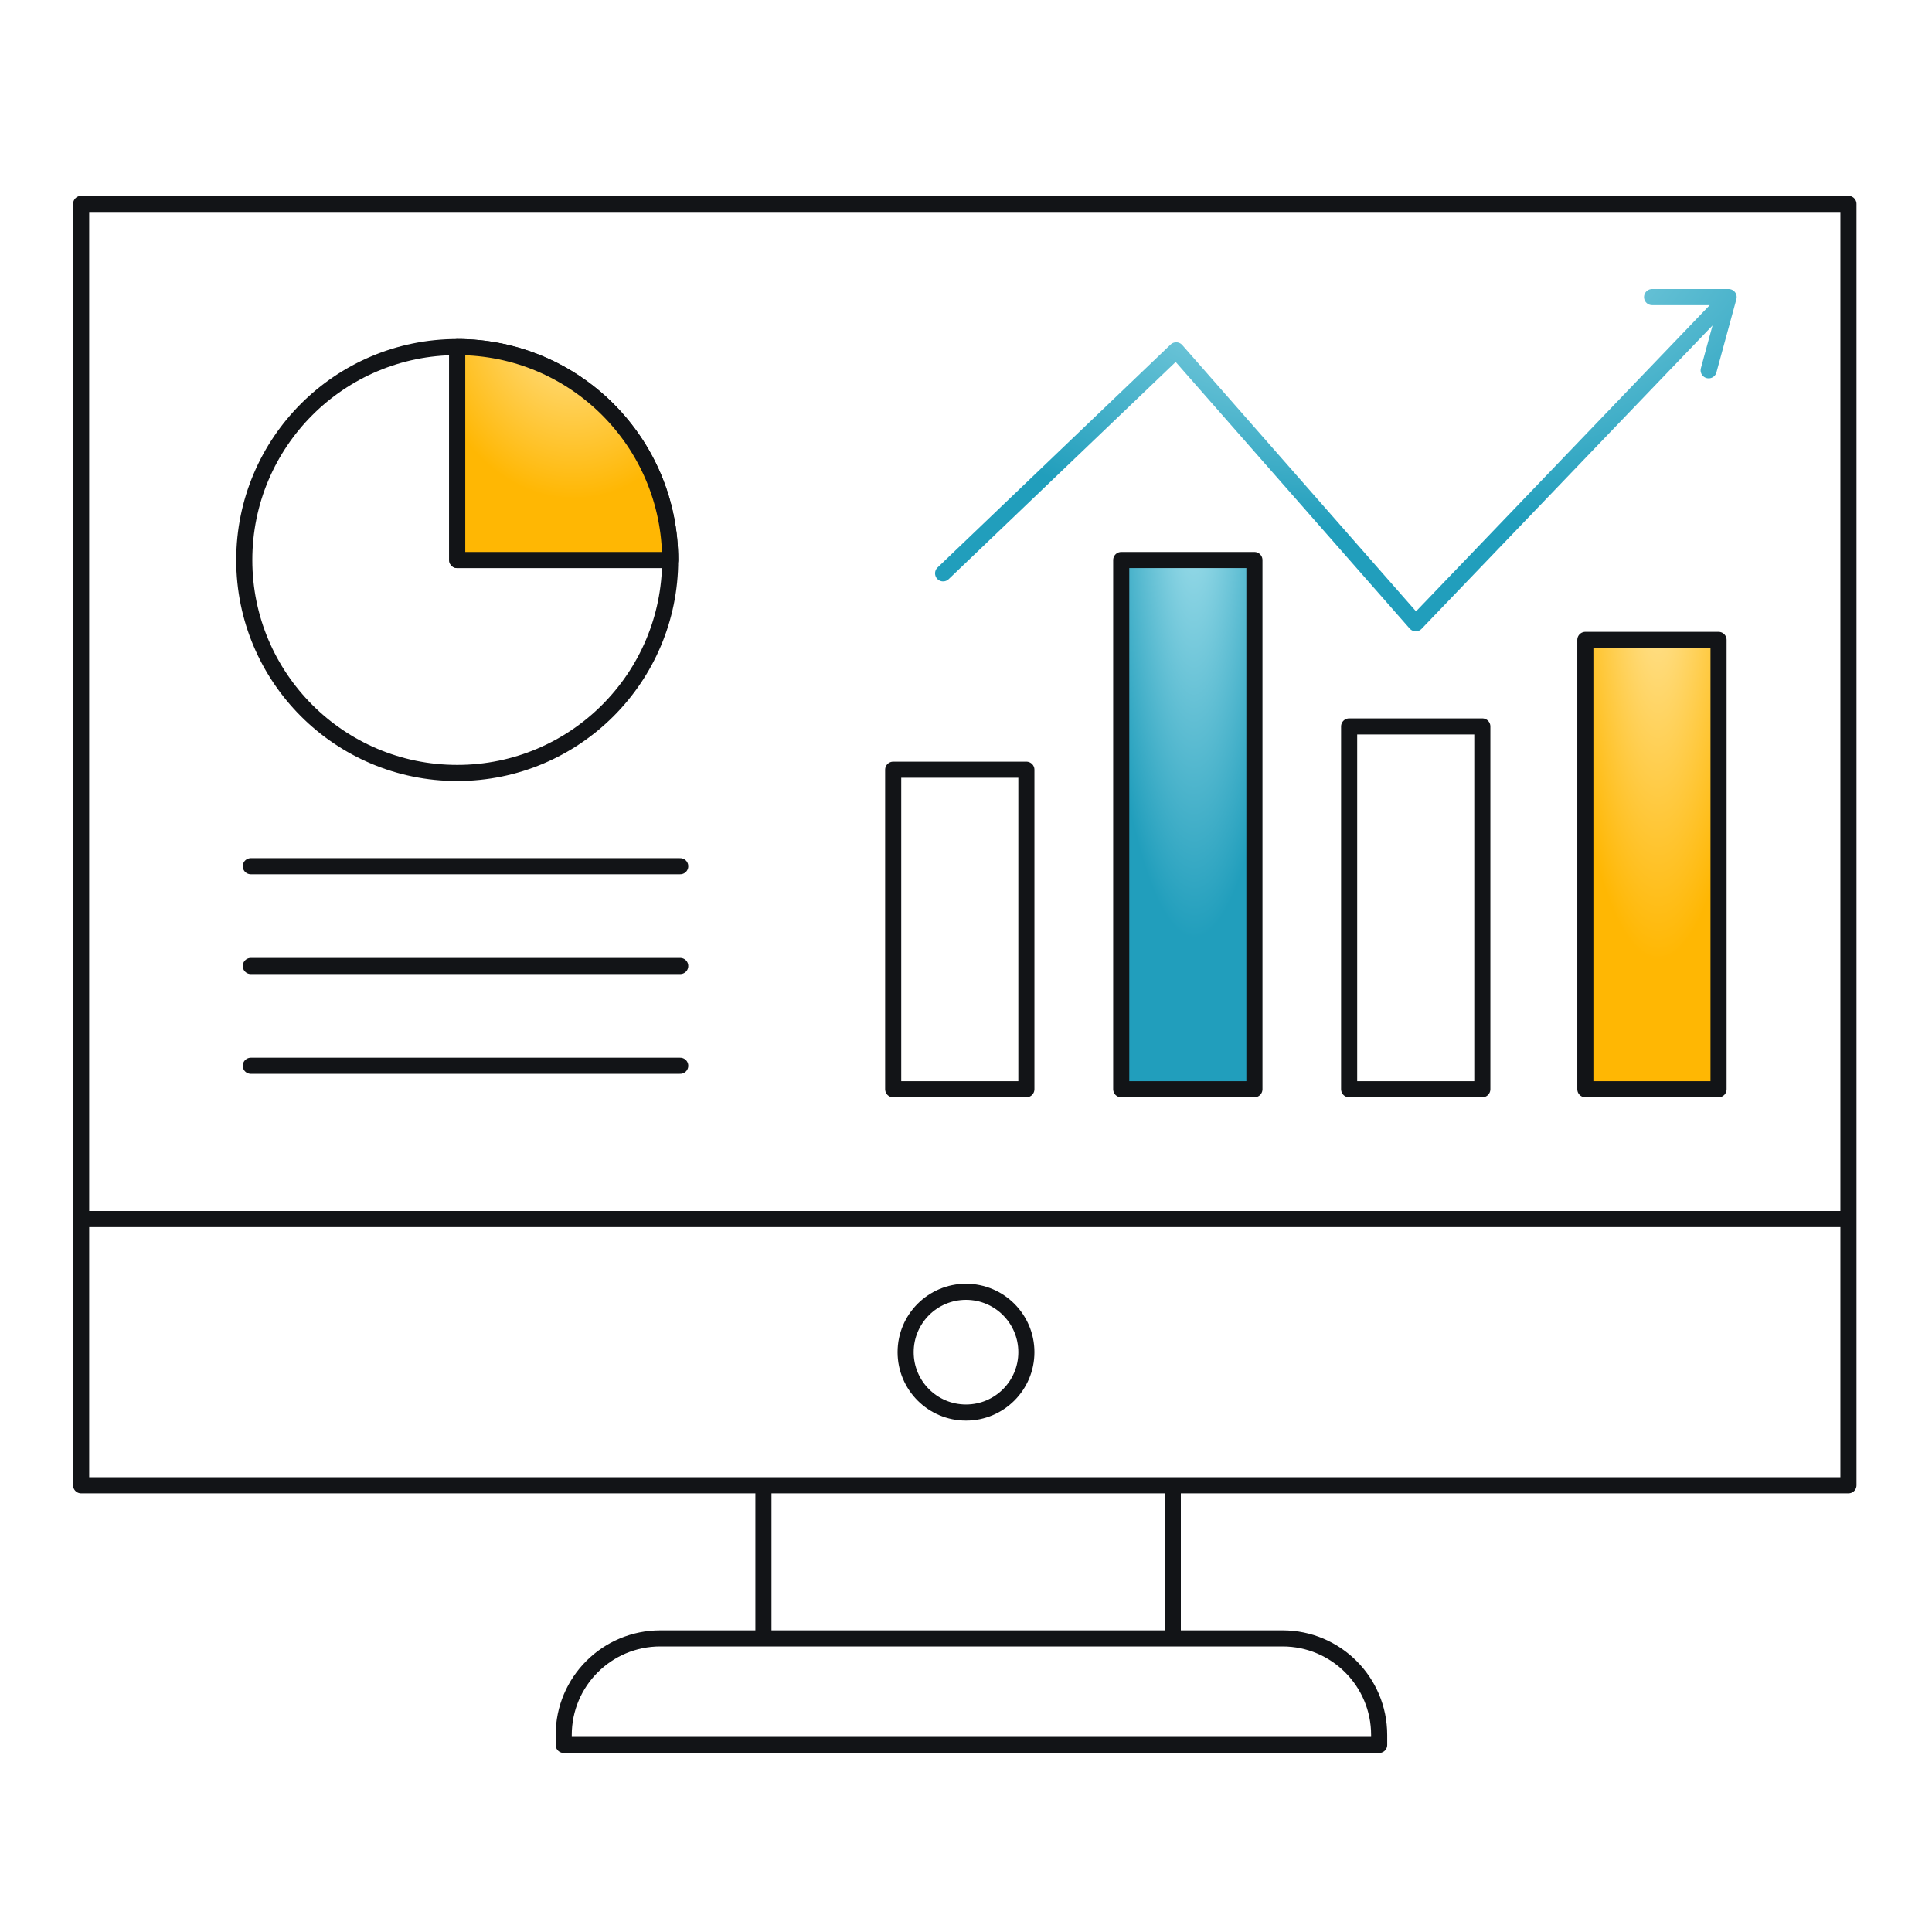
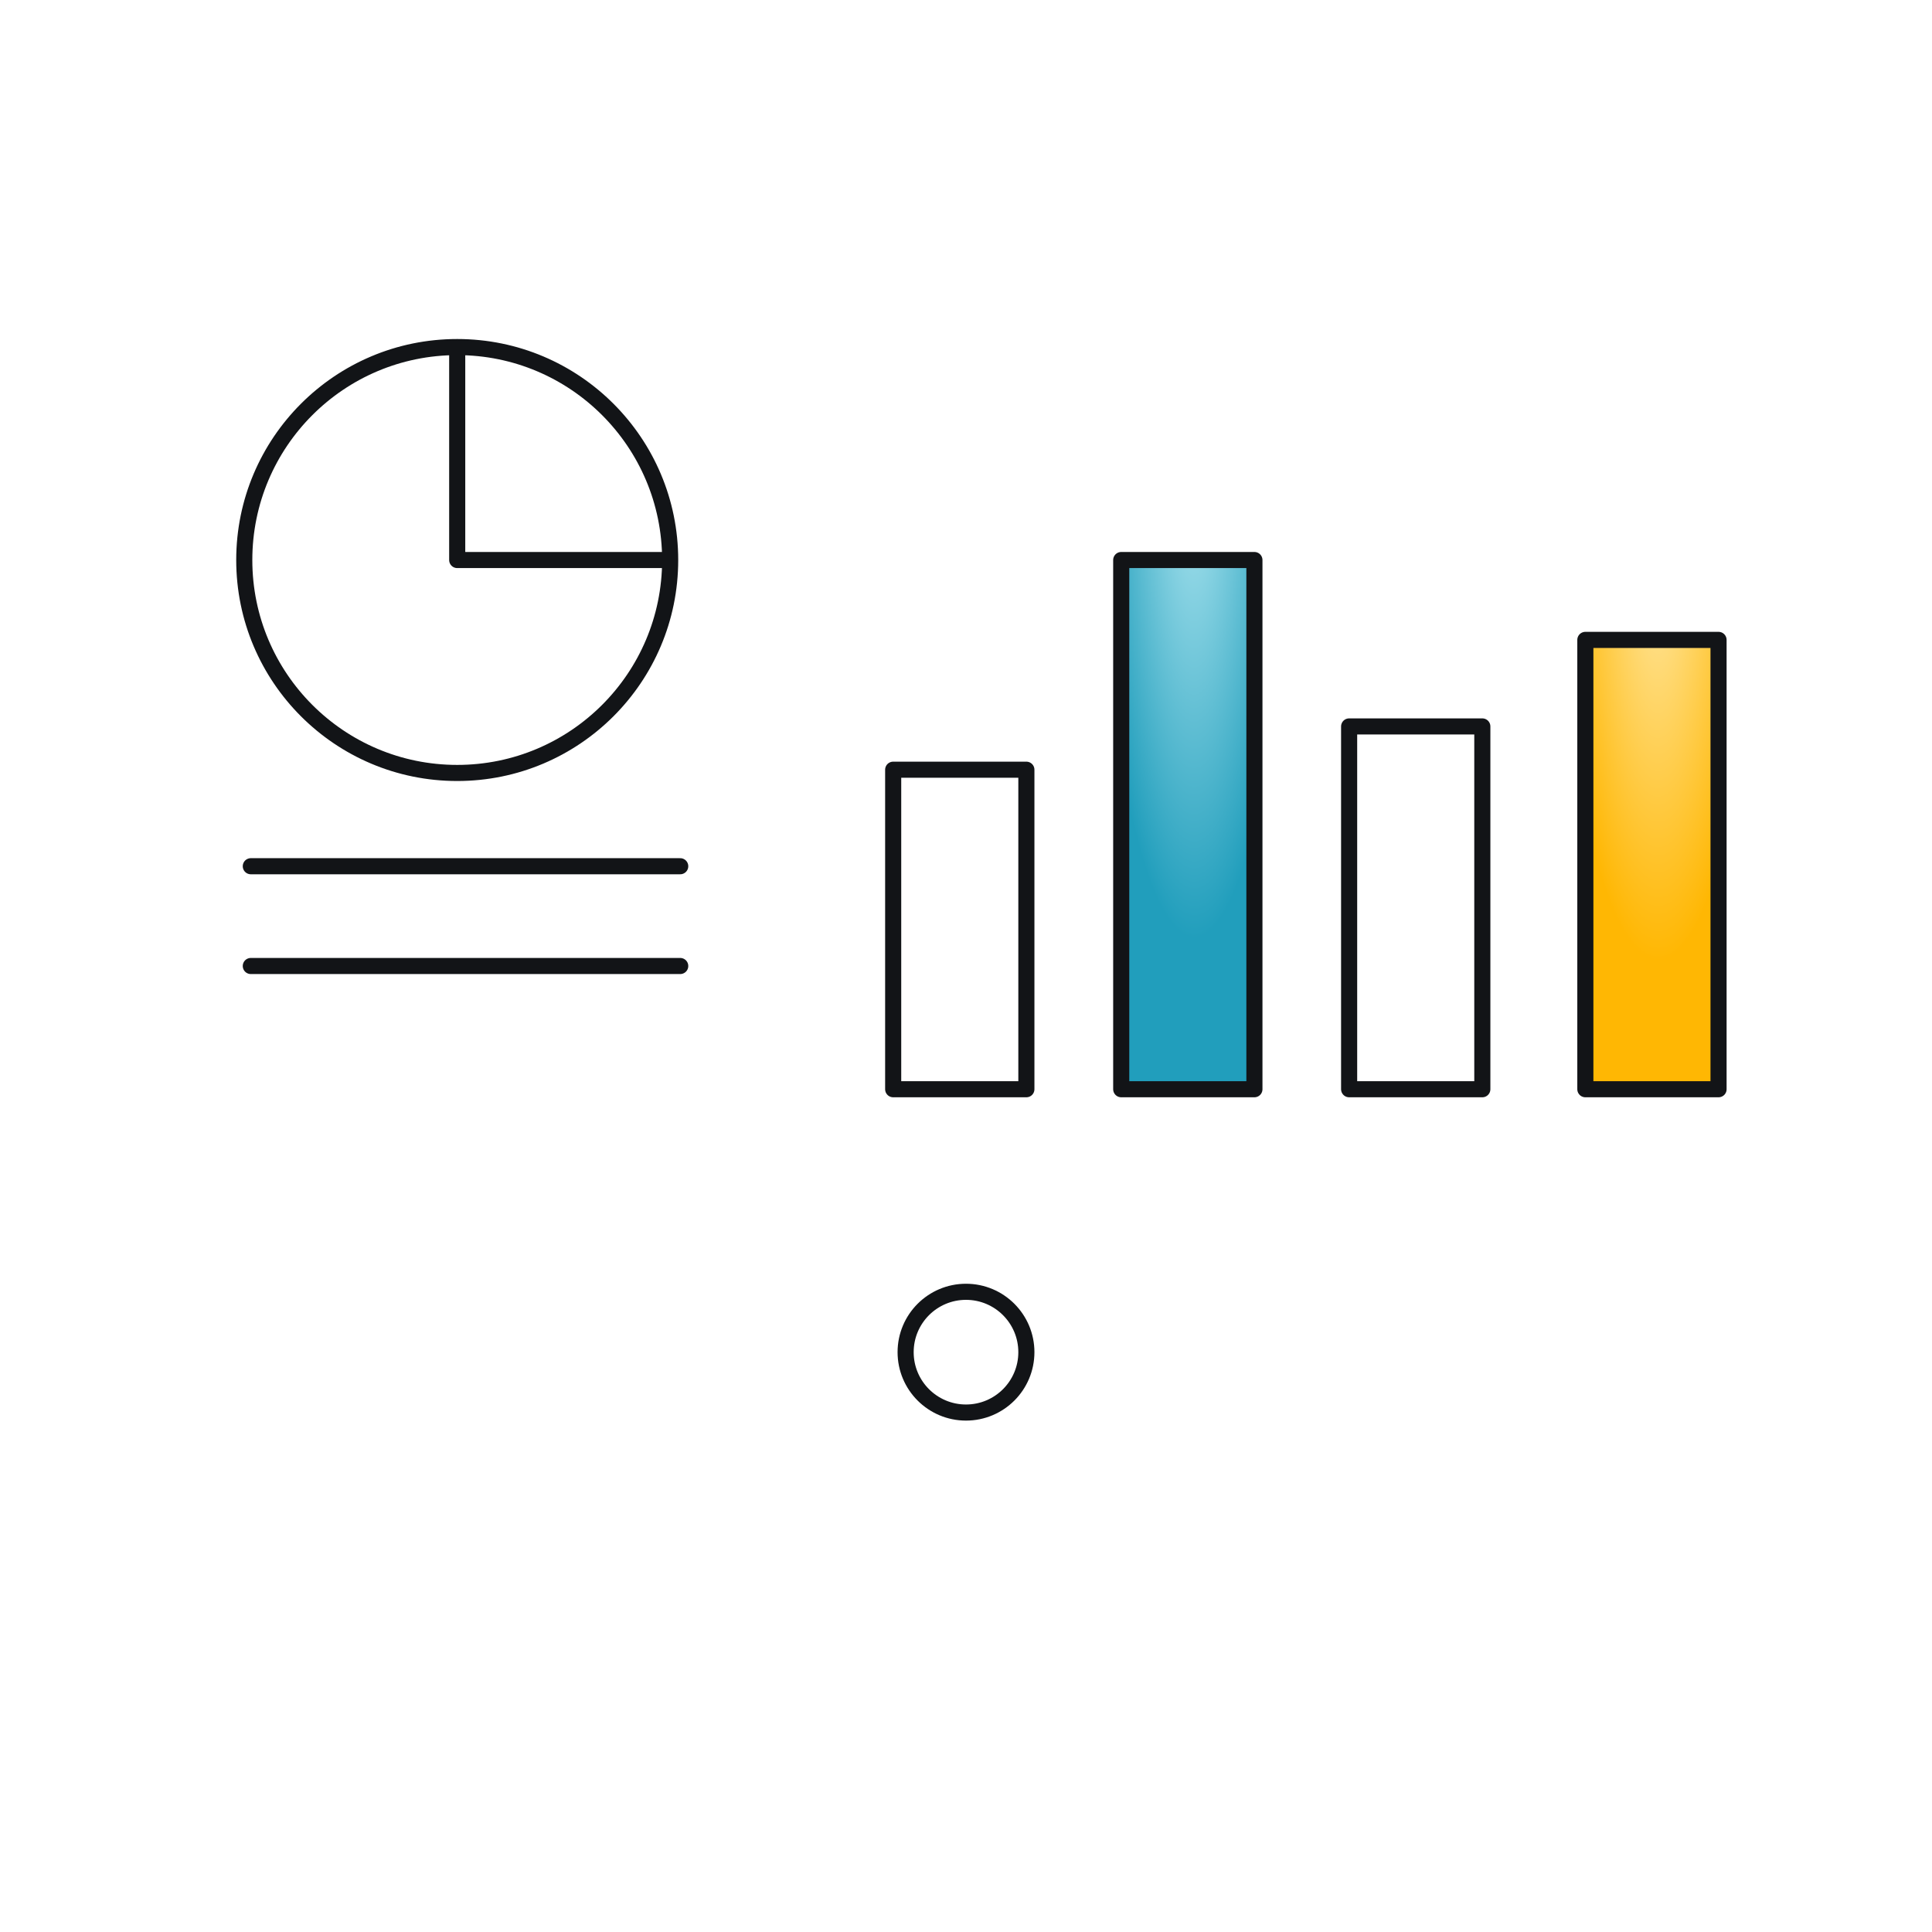
<svg xmlns="http://www.w3.org/2000/svg" width="120" height="120" viewBox="0 0 120 120" fill="none">
-   <path d="M5.039 75.716V12.664H114.811V75.716M5.039 75.716V92.255H47.417M5.039 75.716H114.811M114.811 75.716V92.255H72.844M47.417 92.255V101.764M47.417 92.255H72.844M47.417 101.764H41.013C37.699 101.764 35.013 104.45 35.013 107.764V108.38H85.662V107.764C85.662 104.45 82.975 101.764 79.662 101.764H72.844M47.417 101.764H72.844M72.844 101.764V92.255" stroke="#121417" stroke-linecap="round" stroke-linejoin="round" />
  <path d="M41.625 34.784C41.625 42.089 35.703 48.01 28.398 48.01C21.094 48.01 15.172 42.089 15.172 34.784C15.172 27.479 21.094 21.557 28.398 21.557M41.625 34.784C41.625 27.479 35.703 21.557 28.398 21.557M41.625 34.784H28.398V21.557" stroke="#121417" stroke-linecap="round" stroke-linejoin="round" />
-   <path d="M41.625 34.784C41.625 27.479 35.703 21.557 28.398 21.557V34.784H41.625Z" fill="url(#paint0_radial_1472_23681)" stroke="#121417" stroke-linecap="round" stroke-linejoin="round" />
  <path d="M15.578 53.803H42.25" stroke="#121417" stroke-linecap="round" stroke-linejoin="round" />
  <path d="M15.578 60H42.25" stroke="#121417" stroke-linecap="round" stroke-linejoin="round" />
-   <path d="M15.578 66.197H42.25" stroke="#121417" stroke-linecap="round" stroke-linejoin="round" />
  <rect x="55.477" y="47.808" width="8.273" height="19.846" stroke="#121417" stroke-linecap="round" stroke-linejoin="round" />
  <rect x="83.797" y="45.12" width="8.273" height="22.534" stroke="#121417" stroke-linecap="round" stroke-linejoin="round" />
-   <path d="M58.578 35.611L73.055 21.76L87.936 38.712L107.368 18.452M107.368 18.452L106.128 23M107.368 18.452H102.614" stroke="url(#paint1_radial_1472_23681)" stroke-linecap="round" stroke-linejoin="round" />
  <rect x="98.469" y="39.745" width="8.273" height="27.909" fill="url(#paint2_radial_1472_23681)" stroke="#121417" stroke-linecap="round" stroke-linejoin="round" />
  <rect x="69.641" y="34.784" width="8.273" height="32.87" fill="url(#paint3_radial_1472_23681)" stroke="#121417" stroke-linecap="round" stroke-linejoin="round" />
  <circle cx="60" cy="83.986" r="3.75" stroke="#121417" stroke-linecap="round" stroke-linejoin="round" />
  <defs>
    <radialGradient id="paint0_radial_1472_23681" cx="0" cy="0" r="1" gradientUnits="userSpaceOnUse" gradientTransform="translate(35.602 18.86) rotate(89.744) scale(12.14 9.421)">
      <stop stop-color="#FFE8A5" />
      <stop offset="1" stop-color="#FFB703" />
    </radialGradient>
    <radialGradient id="paint1_radial_1472_23681" cx="0" cy="0" r="1" gradientUnits="userSpaceOnUse" gradientTransform="translate(85.149 14.321) rotate(89.383) scale(18.596 34.751)">
      <stop stop-color="#B0E7F1" />
      <stop offset="1" stop-color="#219EBC" />
    </radialGradient>
    <radialGradient id="paint2_radial_1472_23681" cx="0" cy="0" r="1" gradientUnits="userSpaceOnUse" gradientTransform="translate(102.974 34.054) rotate(89.924) scale(25.616 5.893)">
      <stop stop-color="#FFE8A5" />
      <stop offset="1" stop-color="#FFB703" />
    </radialGradient>
    <radialGradient id="paint3_radial_1472_23681" cx="0" cy="0" r="1" gradientUnits="userSpaceOnUse" gradientTransform="translate(74.146 28.081) rotate(89.936) scale(30.169 5.893)">
      <stop stop-color="#B0E7F1" />
      <stop offset="1" stop-color="#219EBC" />
    </radialGradient>
  </defs>
</svg>